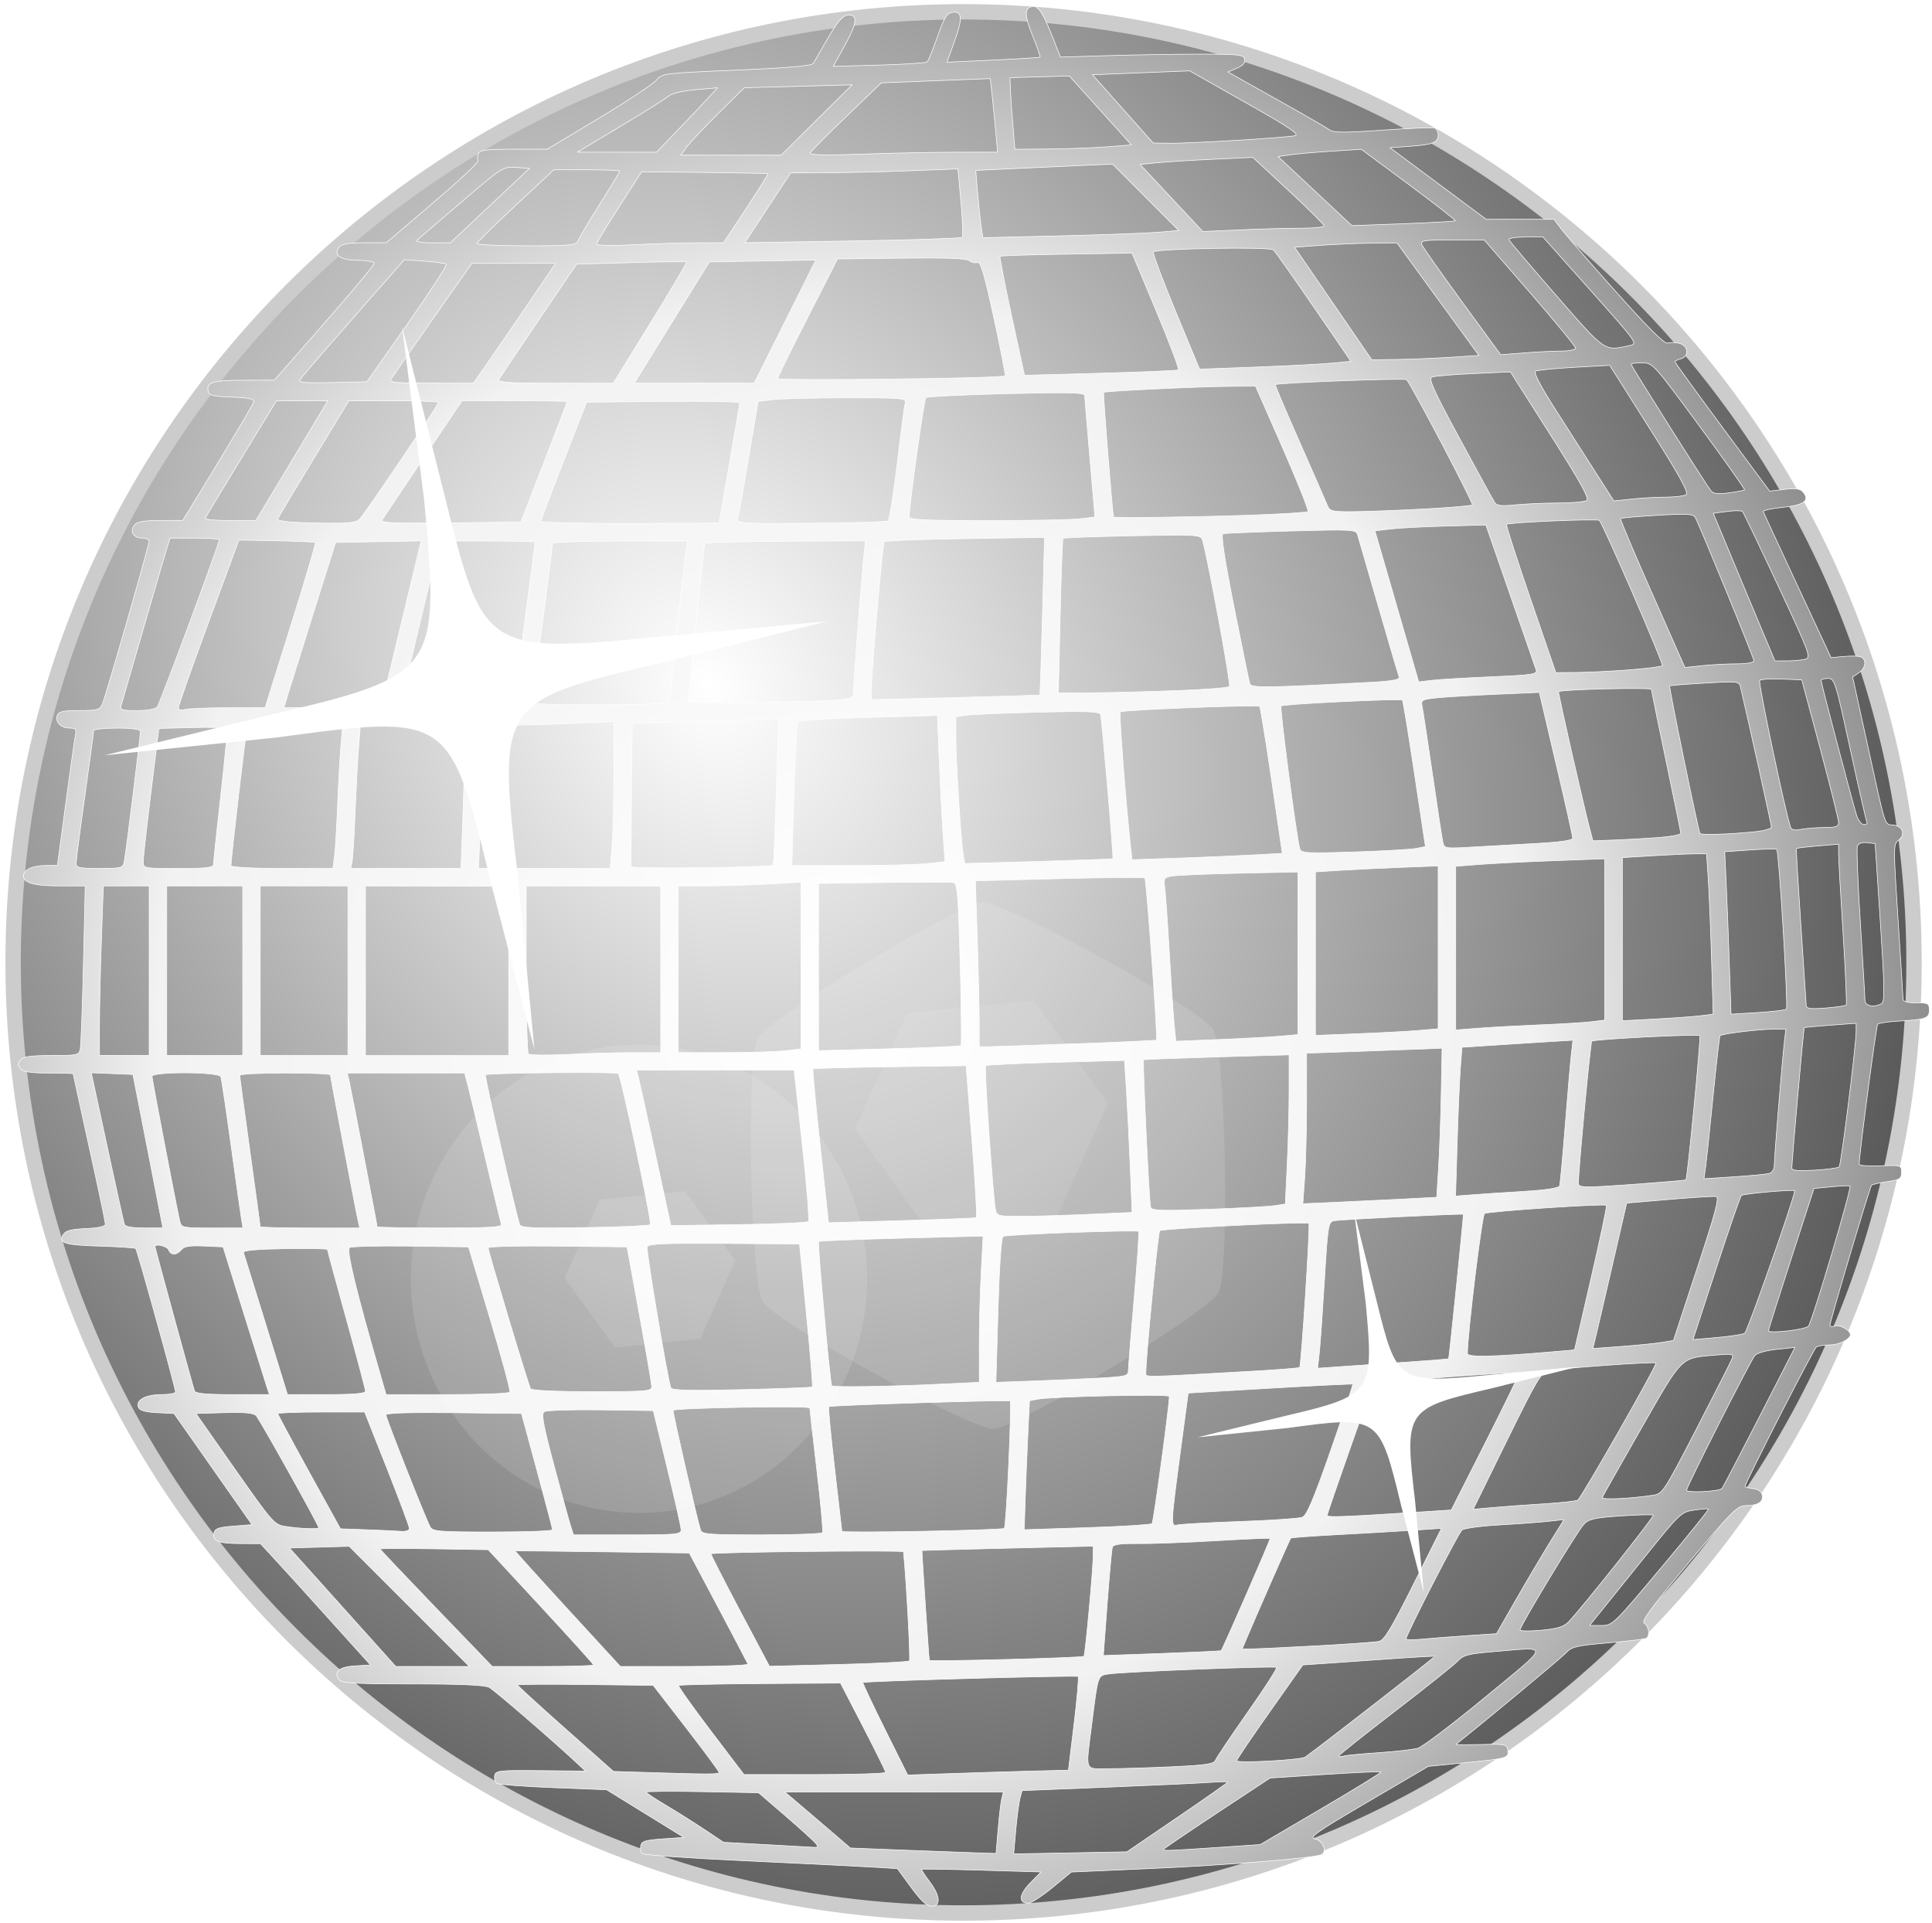
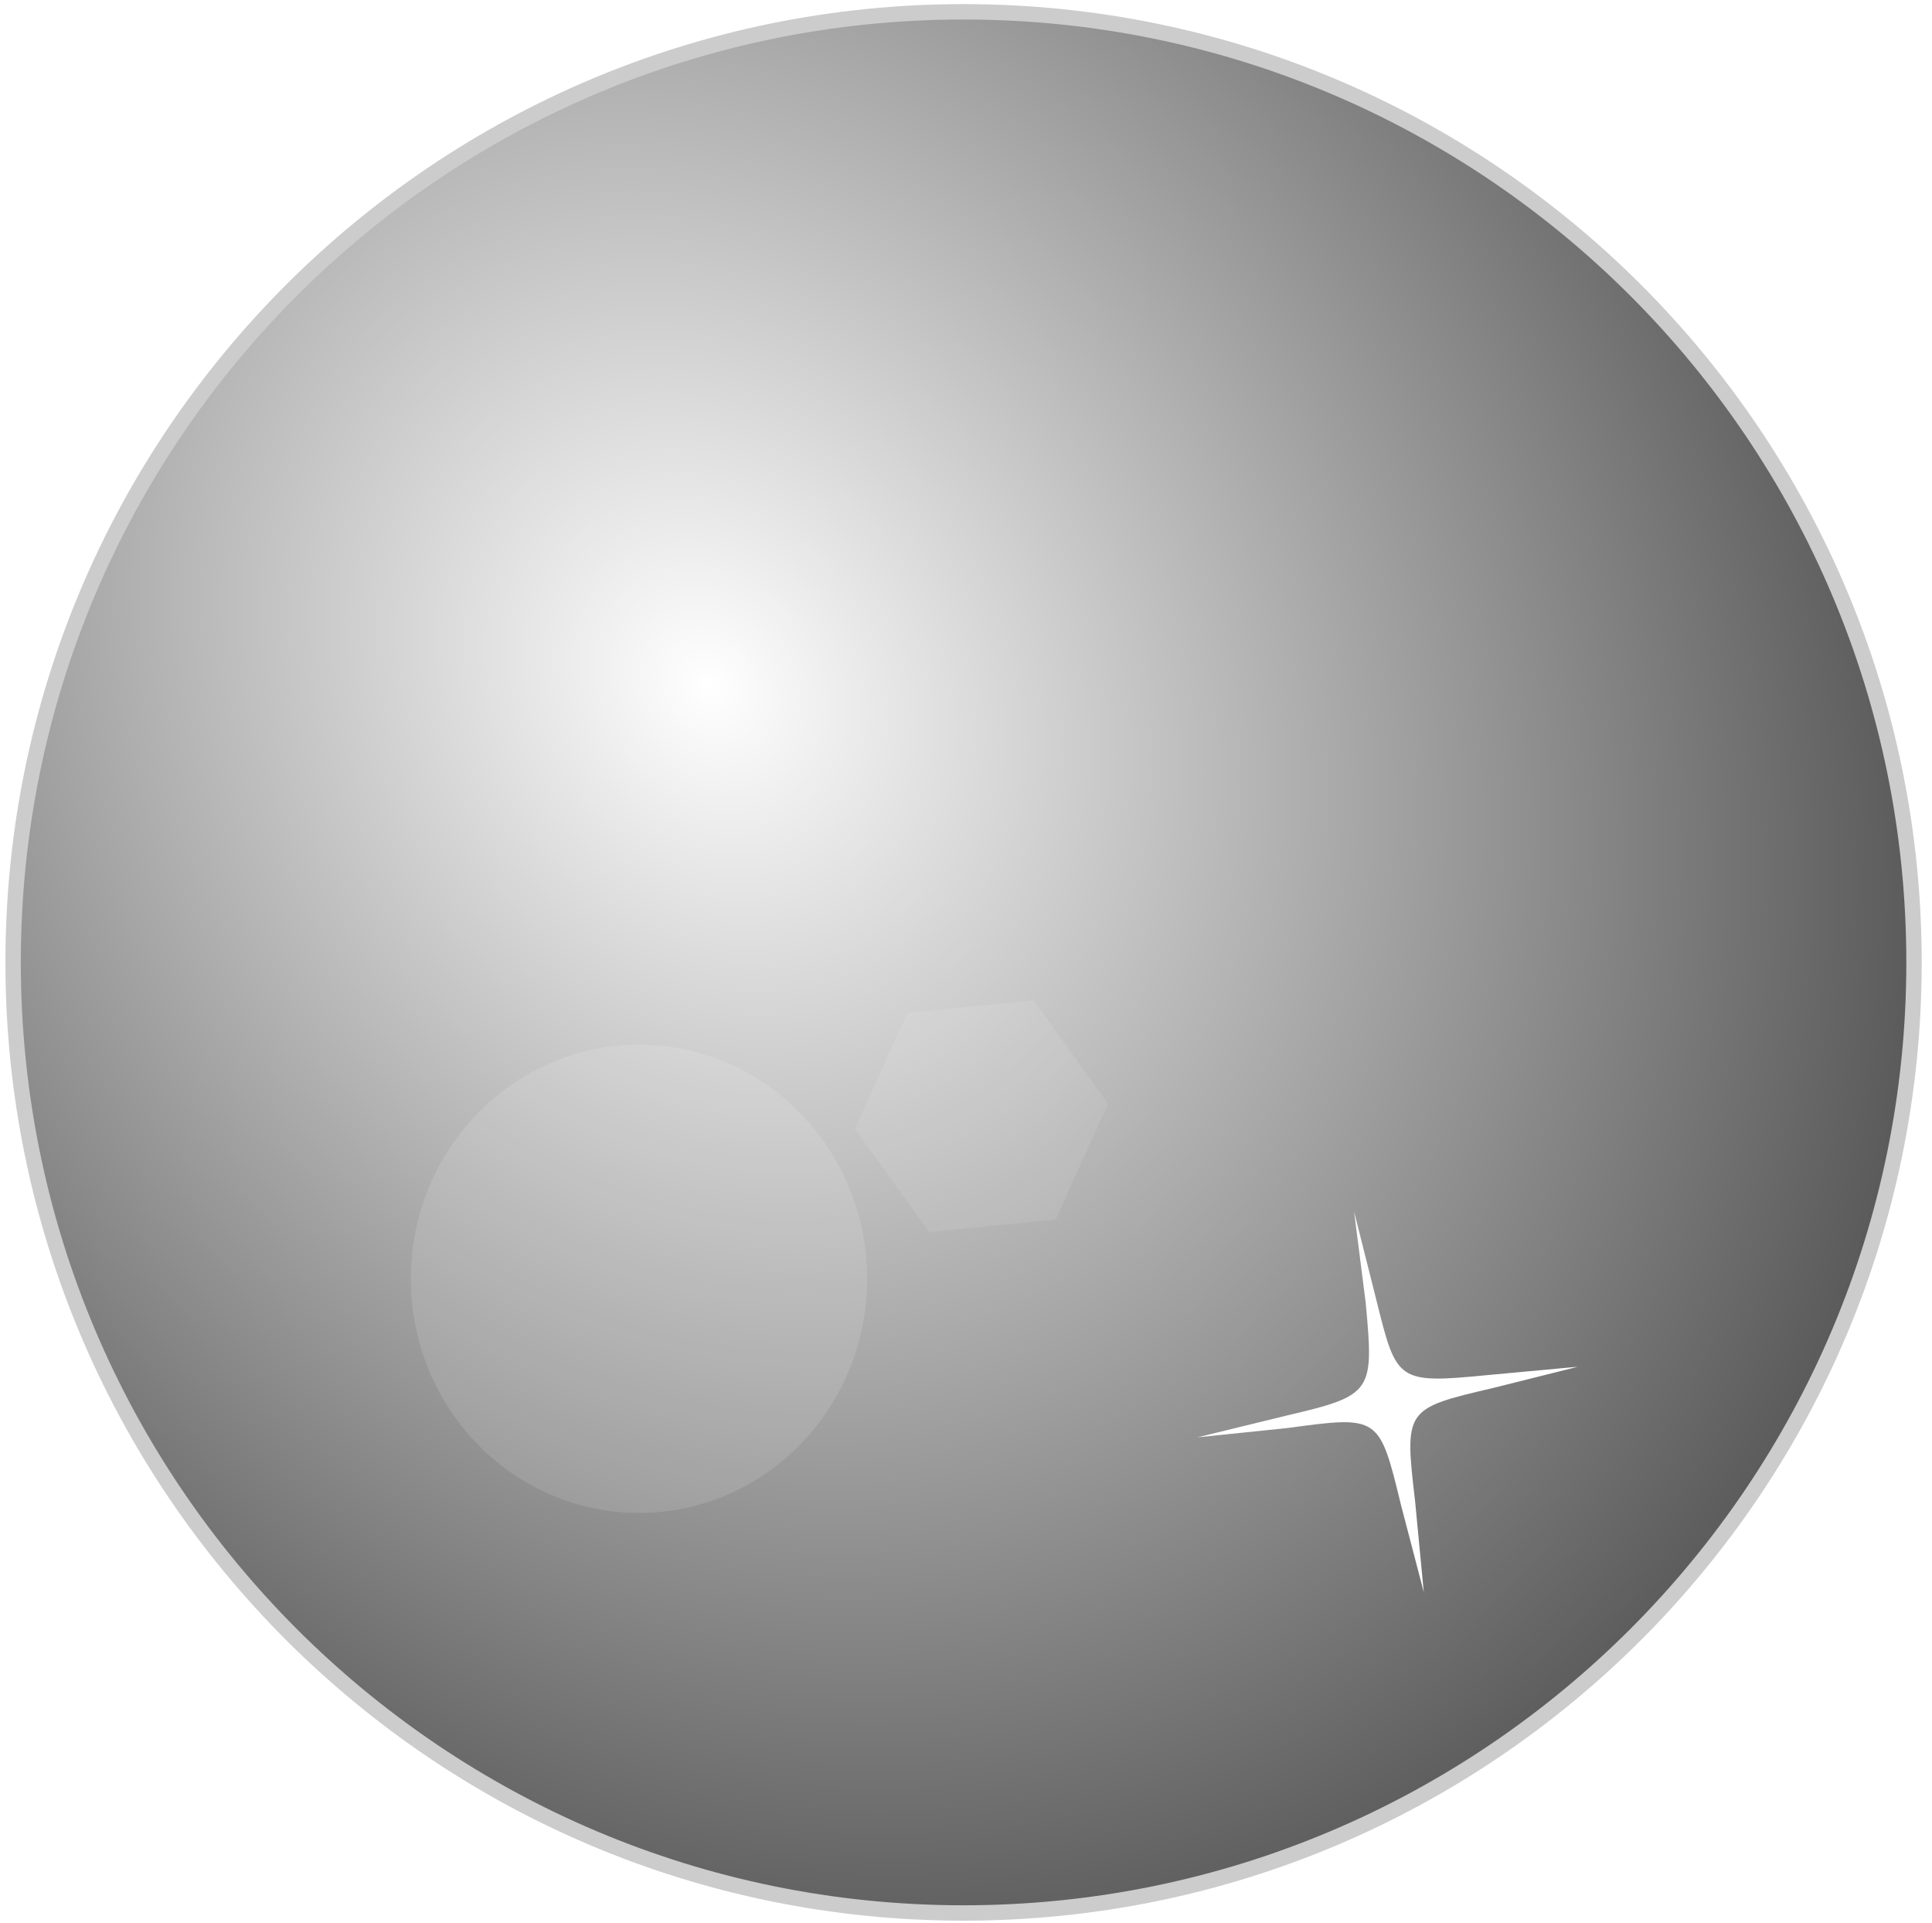
<svg xmlns="http://www.w3.org/2000/svg" version="1.1" viewBox="0 0 200.6 199.67">
  <defs>
    <filter id="e" color-interpolation-filters="sRGB">
      <feGaussianBlur stdDeviation="1.142" />
    </filter>
    <filter id="f" color-interpolation-filters="sRGB">
      <feGaussianBlur stdDeviation="3.306" />
    </filter>
    <filter id="d" color-interpolation-filters="sRGB">
      <feGaussianBlur stdDeviation="1.422" />
    </filter>
    <filter id="c" color-interpolation-filters="sRGB">
      <feGaussianBlur stdDeviation="0.711" />
    </filter>
    <filter id="h" color-interpolation-filters="sRGB">
      <feGaussianBlur stdDeviation="0.513" />
    </filter>
    <filter id="g" color-interpolation-filters="sRGB">
      <feGaussianBlur stdDeviation="0.27" />
    </filter>
    <radialGradient id="b" cx="257.3" cy="126.03" r="62.4" gradientTransform="matrix(1.249 1.784 -1.497 1.048 124.68 -464.96)" gradientUnits="userSpaceOnUse">
      <stop stop-color="#fff" offset="0" />
      <stop offset="1" />
    </radialGradient>
    <radialGradient id="a" cx="130.27" cy="80.598" r="35.34" gradientTransform="matrix(1.193 -.03 .031 1.233 181.77 -47.87)" gradientUnits="userSpaceOnUse">
      <stop stop-color="#fff" offset="0" />
      <stop stop-color="#f2f2f2" offset=".601" />
      <stop stop-color="#808080" offset="1" />
    </radialGradient>
  </defs>
  <g transform="translate(-289.1 119.73)">
    <g transform="matrix(2.812 0 0 2.812 -524.44 -144.09)">
      <path transform="matrix(.568 0 0 .568 169.3 -37.684)" d="m335.71 144.15c0 34.123-27.662 61.786-61.786 61.786-34.123 0-61.786-27.662-61.786-61.786 0-34.123 27.662-61.786 61.786-61.786 34.123 0 61.786 27.662 61.786 61.786z" fill="url(#b)" stroke="#ccc" />
-       <path transform="translate(-19.188 -1.656)" d="m342.14 79.998-0.508-0.692-0.997-0.06c-0.548-0.033-2.648-0.137-4.666-0.231-2.018-0.094-3.71-0.212-3.76-0.262-0.05-0.05-0.074-0.181-0.053-0.291 0.032-0.167 0.168-0.209 0.816-0.254l0.778-0.054-2.854-1.76-1.955-0.076c-1.075-0.042-2.015-0.113-2.088-0.158-0.073-0.045-0.115-0.173-0.092-0.285 0.037-0.189 0.155-0.202 1.697-0.187l1.656 0.016-0.256-0.241c-0.838-0.789-3.099-2.742-3.298-2.848-0.161-0.086-1.058-0.126-2.82-0.126-2.059 0-2.609-0.03-2.707-0.148-0.241-0.29-0.023-0.487 0.576-0.521l0.569-0.032-1.508-1.673c-0.829-0.92-1.744-1.928-2.032-2.239l-0.524-0.567-0.732-2e-3c-0.817-2e-3 -1.041-0.09-0.984-0.389 0.032-0.166 0.163-0.213 0.722-0.257l0.683-0.054-2.879-4.101-0.626-0.033c-0.452-0.024-0.644-0.08-0.692-0.204-0.101-0.263 0.27-0.465 0.853-0.465 0.285 0 0.519-0.044 0.519-0.097 0-0.15-1.411-5.235-1.469-5.293-0.028-0.028-0.62-0.068-1.315-0.089-1.321-0.04-1.557-0.115-1.358-0.432 0.087-0.139 0.296-0.194 0.834-0.218 0.484-0.021 0.717-0.076 0.717-0.166 0-0.074-0.267-1.347-0.594-2.828-0.326-1.481-0.594-2.706-0.594-2.72s-0.407-0.027-0.904-0.027c-0.672 0-0.939-0.042-1.038-0.162-0.107-0.129-0.107-0.195 0-0.324 0.102-0.123 0.378-0.162 1.144-0.162 0.961 0 1.012-0.012 1.06-0.243 0.027-0.134 0.08-1.542 0.117-3.13l0.067-2.887h-0.932c-0.96 0-1.349-0.109-1.349-0.378 0-0.22 0.349-0.378 0.836-0.378h0.418l0.301-2.239c0.165-1.232 0.326-2.373 0.358-2.536 0.05-0.26 0.024-0.297-0.213-0.297-0.324 0-0.542-0.229-0.449-0.472 0.053-0.139 0.224-0.176 0.814-0.176 0.672 0 0.756-0.024 0.848-0.243 0.137-0.326 1.728-5.855 1.728-6.006 0-0.066-0.123-0.119-0.273-0.119-0.318 0-0.457-0.256-0.265-0.487 0.096-0.116 0.361-0.161 0.956-0.162l0.823-1e-3 1.295-2.121c0.712-1.167 1.31-2.184 1.329-2.26 0.025-0.103-0.187-0.147-0.808-0.171-0.725-0.027-0.848-0.06-0.881-0.235-0.061-0.319 0.174-0.387 1.349-0.389l1.097-2e-3 1.844-2.1c1.014-1.155 1.844-2.151 1.844-2.212 0-0.064-0.251-0.112-0.58-0.112-0.658 0-0.952-0.2-0.715-0.486 0.097-0.117 0.355-0.162 0.938-0.162h0.803l1.72-1.467c0.946-0.807 1.696-1.506 1.665-1.555s-0.025-0.166 0.011-0.26c0.055-0.143 0.272-0.172 1.306-0.172h1.241l1.905-1.143c1.048-0.629 2.002-1.26 2.12-1.402 0.212-0.255 0.261-0.261 2.968-0.376 1.885-0.08 2.776-0.157 2.829-0.244 0.043-0.07 0.287-0.491 0.542-0.937 0.33-0.574 0.535-0.819 0.706-0.844 0.409-0.059 0.388 0.258-0.072 1.092l-0.439 0.796 1.698-0.048c0.934-0.027 1.732-0.079 1.773-0.117 0.042-0.038 0.212-0.458 0.378-0.932 0.246-0.702 0.347-0.87 0.545-0.898 0.373-0.053 0.394 0.21 0.086 1.064l-0.28 0.777 1.702-0.079c0.936-0.043 1.717-0.092 1.735-0.109 0.018-0.017-0.091-0.336-0.243-0.709-0.319-0.784-0.343-1.054-0.105-1.145 0.25-0.096 0.424 0.138 0.782 1.043l0.319 0.809 1.766-0.054c0.971-0.03 2.493-0.054 3.383-0.054 1.46 0 1.621 0.018 1.654 0.191 0.025 0.129-0.07 0.236-0.292 0.329l-0.329 0.138 1.805 1.011c0.993 0.556 1.878 1.068 1.967 1.137 0.124 0.096 0.584 0.096 1.943-8e-4 0.979-0.07 1.841-0.105 1.916-0.079 0.074 0.027 0.135 0.137 0.135 0.246 0 0.29-0.184 0.366-1.025 0.427l-0.755 0.054 3.553 2.644h2.504l0.242 0.328c0.133 0.18 1.042 1.223 2.018 2.317 1.219 1.365 1.826 1.969 1.937 1.927 0.088-0.034 0.282-0.031 0.431 6e-3 0.335 0.084 0.373 0.488 0.054 0.572-0.119 0.031-0.216 0.08-0.216 0.109 0 0.029 0.787 1.115 1.748 2.414l1.748 2.362 0.549-0.065c0.414-0.049 0.582-0.025 0.682 0.096 0.265 0.319 0.042 0.487-0.747 0.567-0.414 0.042-0.739 0.113-0.721 0.159 0.018 0.046 0.588 1.277 1.268 2.737l1.236 2.654 0.471-0.044c0.259-0.024 0.54-0.017 0.625 0.015 0.228 0.088 0.188 0.42-0.072 0.592l-0.227 0.151 0.556 2.534c0.687 3.134 0.609 2.892 0.954 2.932 0.35 0.041 0.45 0.366 0.175 0.567-0.182 0.133-0.182 0.267-7e-3 2.933 0.101 1.536 0.182 2.854 0.181 2.928-1e-3 0.088 0.166 0.135 0.484 0.135 0.445 0 0.486 0.022 0.486 0.268 0 0.305-0.121 0.348-1.158 0.408-0.37 0.021-0.706 0.072-0.746 0.113-0.055 0.055-0.668 4.694-0.684 5.175-1e-3 0.045 0.349 0.069 0.78 0.054 0.769-0.027 0.782-0.023 0.782 0.241 0 0.239-0.058 0.277-0.523 0.343-0.288 0.041-0.55 0.101-0.582 0.134-0.061 0.061-1.533 5.014-1.537 5.17-1e-3 0.049 0.09 0.059 0.203 0.023 0.17-0.054 0.551 0.168 0.551 0.32 0 0.166-0.411 0.378-0.736 0.379-0.218 8.7e-4 -0.452 0.037-0.519 0.081-0.104 0.068-2.63 5.008-2.63 5.144 0 0.026 0.133 0.063 0.296 0.082 0.187 0.022 0.31 0.109 0.334 0.237 0.049 0.255-0.154 0.387-0.599 0.389-0.318 2e-3 -0.496 0.18-2.13 2.13-1.393 1.662-1.748 2.148-1.623 2.218 0.171 0.095 0.219 0.462 0.072 0.552-0.048 0.03-0.682 0.106-1.409 0.169-1.175 0.102-1.347 0.143-1.558 0.372-0.17 0.185-3.085 2.607-4.056 3.371-0.022 0.018 0.39 0.022 0.917 9e-3 0.915-0.022 0.96-0.012 0.992 0.216 0.041 0.288-0.013 0.303-1.7 0.47l-1.234 0.122-2.234 1.311c-1.901 1.116-2.192 1.319-1.95 1.366 0.309 0.059 0.467 0.5 0.211 0.59-0.359 0.127-3.548 0.384-6.243 0.503l-2.965 0.131-0.698 0.575c-0.384 0.316-0.786 0.575-0.894 0.575-0.372 0-0.341-0.324 0.072-0.746l0.398-0.407-2.188-0.065c-1.204-0.035-2.201-0.051-2.217-0.035s0.115 0.22 0.291 0.452c0.399 0.527 0.431 0.909 0.077 0.909-0.181 0-0.387-0.188-0.757-0.692zm3.212-2.142c0.041-0.49 0.101-1 0.134-1.133l0.058-0.243-8.064 0.001 0.29 0.242c0.16 0.133 0.704 0.598 1.209 1.032l0.919 0.79 2.136 0.084c1.175 0.046 2.385 0.091 2.689 0.1l0.553 0.017 0.075-0.89zm6.617-0.438c1.024-0.698 1.862-1.286 1.862-1.307s-0.304-0.015-0.675 0.013-2.079 0.107-3.797 0.176l-3.122 0.126-0.076 0.286c-0.042 0.157-0.112 0.683-0.155 1.169l-0.078 0.882 4.179-0.077 1.862-1.269zm1.463 1.109 1.597-0.109 2.249-1.32c1.237-0.726 2.232-1.338 2.212-1.36s-0.95 0.019-2.066 0.092l-2.029 0.132-1.97 1.3c-1.083 0.715-1.97 1.317-1.97 1.338 0 0.054 0.193 0.047 1.975-0.074zm-14.824-0.165c-0.077-0.093-0.582-0.549-1.121-1.013l-0.981-0.844-2.075-0.039c-1.141-0.022-2.075-0.015-2.074 0.015 1e-3 0.03 0.329 0.248 0.728 0.485 0.4 0.237 1.042 0.642 1.428 0.899l0.702 0.469 1.511 0.083c0.831 0.045 1.626 0.09 1.767 0.099 0.221 0.014 0.237-7e-3 0.116-0.153zm-3.561-2.61c-3e-3 -0.044-0.552-0.785-1.218-1.646l-1.213-1.565-2.505-0.03c-1.378-0.017-2.505-0.01-2.505 0.015 0 0.025 0.798 0.754 1.772 1.618l1.772 1.573 1.115 0.035c2.461 0.077 2.787 0.077 2.781-3.2e-4v-3e-5zm6.153 0c-3e-3 -0.044-0.379-0.804-0.836-1.688l-0.832-1.607-2.964 0.02c-1.63 0.011-2.985 0.042-3.011 0.068s0.506 0.777 1.182 1.668l1.23 1.62h2.618c1.44 0 2.616-0.036 2.613-0.081zm5.616-0.052 1.133-0.029 0.206-1.701c0.113-0.936 0.181-1.726 0.151-1.756-0.052-0.052-7.875 0.167-7.944 0.222-0.018 0.014 0.346 0.789 0.809 1.72l0.842 1.694 1.835-0.062c1.009-0.034 2.345-0.074 2.968-0.09zm4.948-0.154c1.265-0.058 1.56-0.102 1.613-0.241 0.036-0.093 0.571-0.89 1.189-1.77 0.618-0.88 1.098-1.626 1.067-1.657-0.061-0.061-5.615 0.157-6.198 0.243-0.407 0.06-0.392 0.016-0.62 1.819-0.233 1.844-0.295 1.677 0.619 1.677 0.43-2.2e-4 1.479-0.032 2.33-0.071zm4.928-0.358c0.575-0.41 4.808-3.7 4.782-3.717-0.018-0.013-0.592 0.017-1.275 0.065-0.683 0.049-1.771 0.125-2.418 0.17l-1.177 0.081-1.22 1.727c-0.671 0.95-1.222 1.764-1.224 1.81-5e-3 0.101 2.379-0.026 2.532-0.135zm2.73-0.164c0.611-0.04 1.253-0.113 1.426-0.162 0.173-0.05 1.291-0.896 2.483-1.88 2.447-2.019 2.414-1.859 0.344-1.688-0.961 0.08-1.143 0.126-1.349 0.347-0.131 0.14-1.173 0.973-2.316 1.851-1.143 0.878-2.078 1.621-2.078 1.653s0.085 0.033 0.189 4e-3c0.104-0.029 0.689-0.085 1.3-0.124v1e-5zm-35.814-5.4-2.216-2.216-2.204 0.062 3.923 4.371h2.715l-2.216-2.216zm6.804 2.162c0-0.03-0.875-0.999-1.944-2.154l-1.944-2.099-1.995-0.032c-1.097-0.017-1.995-0.015-1.995 5e-3 7e-5 0.02 0.932 1.003 2.07 2.186l2.07 2.149h1.869c1.028 0 1.869-0.025 1.869-0.054zm5.702-0.032c-0.02-0.048-0.515-0.99-1.1-2.093l-1.064-2.006-3.199-0.045c-1.759-0.025-3.21-0.039-3.224-0.031-0.014 8e-3 0.853 0.97 1.926 2.138l1.951 2.124h2.373c1.305 0 2.357-0.039 2.337-0.087zm5.962-0.116c0.046-0.049-0.108-2.896-0.217-4.029-6e-3 -0.065-7.024 0.01-7.106 0.076-0.017 0.013 0.462 0.953 1.063 2.087l1.093 2.063 2.552-0.066c1.404-0.036 2.58-0.096 2.615-0.133zm6.444-0.17c0.049-0.049 0.336-3.163 0.342-3.708l4e-3 -0.358-3.157 0.075c-1.736 0.041-3.162 0.081-3.167 0.088-0.011 0.013 0.253 3.973 0.271 4.05 0.013 0.056 5.65-0.09 5.707-0.147zm5.067-0.21c0.061-0.061 1.83-4.114 1.808-4.142-0.013-0.017-0.917 0.022-2.008 0.086-1.091 0.064-2.385 0.112-2.876 0.106-0.644-8e-3 -0.904 0.029-0.938 0.13-0.025 0.077-0.111 1.009-0.19 2.071l-0.144 1.93 2.161-0.077c1.188-0.043 2.172-0.089 2.187-0.104zm3.535-0.177c1.128-0.062 2.161-0.136 2.294-0.164 0.192-0.041 0.46-0.483 1.275-2.112l1.031-2.061-1.059 0.071c-0.582 0.039-1.827 0.112-2.765 0.162-0.938 0.05-1.722 0.108-1.741 0.13-0.032 0.036-1.306 2.931-1.643 3.735l-0.147 0.351h0.352c0.193 0 1.275-0.051 2.403-0.113zm5.582-0.379 1.049-0.068 0.721-1.258c0.397-0.692 0.958-1.64 1.247-2.107l0.526-0.849-0.569 0.064c-0.313 0.035-1.128 0.095-1.81 0.134-0.683 0.039-1.306 0.123-1.386 0.187-0.133 0.106-2.067 3.87-2.067 4.022 0 0.036 0.279 0.038 0.621 5e-3 0.341-0.033 1.093-0.091 1.669-0.128v-1e-5zm3.714-0.51c0.489-0.509 3.173-3.888 3.125-3.935-0.027-0.027-0.567-0.015-1.198 0.029-0.97 0.066-1.182 0.114-1.366 0.308-0.235 0.248-2.356 3.757-2.356 3.898 0 0.047 0.352 0.053 0.782 0.013 0.607-0.056 0.834-0.126 1.013-0.312zm3.415-1.994c0.981-1.172 1.769-2.147 1.75-2.167s-0.256-2e-3 -0.528 0.039c-0.481 0.072-0.526 0.114-1.764 1.652-0.698 0.868-1.456 1.81-1.684 2.093l-0.414 0.514h0.427c0.423 0 0.445-0.021 2.211-2.131zm-36.187-1.403c-1e-3 -0.104-0.233-1.136-0.515-2.293l-0.512-2.104-1.94-0.027c-1.067-0.015-2.005 0.015-2.084 0.066-0.116 0.075-0.047 0.458 0.356 1.969 0.275 1.032 0.55 2.034 0.611 2.227l0.111 0.351h1.988c1.823 0 1.988-0.016 1.986-0.189zm5.222 0.105c0.028-0.046-0.065-1.078-0.208-2.293-0.143-1.215-0.26-2.254-0.261-2.308-1e-3 -0.089-4.955-3e-3 -5.045 0.087-0.031 0.031 0.851 3.889 1.008 4.408 0.052 0.172 0.256 0.189 2.256 0.189 1.209 0 2.222-0.038 2.251-0.084zm-15.256-0.154c0-0.071-0.371-1.067-0.825-2.212l-0.825-2.083h-1.603c-0.882 0-1.603 0.026-1.603 0.058s0.521 1.002 1.157 2.155l1.157 2.096 0.975 0.035c0.536 0.019 1.108 0.045 1.271 0.058 0.171 0.013 0.297-0.032 0.297-0.107zm5.286 0.049c-1e-3 -0.044-0.259-1.028-0.573-2.186l-0.571-2.104-2.503-0.029c-1.627-0.019-2.503 9e-3 -2.503 0.08 0 0.115 1.458 3.803 1.632 4.129 0.093 0.174 0.306 0.192 2.311 0.192 1.215 0 2.208-0.036 2.207-0.081zm16.682-0.051c0.076-0.076 0.284-4.632 0.215-4.702-0.05-0.05-6.642 0.157-6.695 0.209-0.024 0.024 0.075 1.062 0.22 2.307 0.144 1.245 0.263 2.278 0.264 2.295 2e-3 0.071 5.925-0.038 5.997-0.11zm-25.315-0.026c0-0.098-2.18-4-2.311-4.136-0.095-0.099-0.432-0.13-1.177-0.108l-1.043 0.031 1.439 2.051c1.385 1.973 1.454 2.053 1.861 2.116 0.545 0.085 1.232 0.11 1.232 0.046zm30.771-0.149c0.055-0.059 0.645-4.403 0.637-4.697-2e-3 -0.093-4.325 4.3e-4 -4.875 0.105l-0.286 0.055-0.063 1.316c-0.035 0.724-0.078 1.795-0.097 2.381l-0.034 1.065 2.326-0.077c1.279-0.042 2.356-0.109 2.392-0.147zm3.225-0.078c1.157-0.041 2.202-0.111 2.32-0.156 0.166-0.062 0.411-0.639 1.056-2.483 0.462-1.321 0.826-2.414 0.809-2.43-0.017-0.016-1.39 0.052-3.052 0.149l-3.022 0.178-0.288 2.159c-0.358 2.682-0.363 2.783-0.116 2.712 0.104-0.03 1.136-0.088 2.293-0.129zm6.745-0.356 1.079-0.069 1.275-2.52c0.701-1.386 1.26-2.533 1.241-2.549-0.049-0.041-4.126 0.253-4.83 0.349l-0.587 0.08-0.837 2.374c-0.461 1.306-0.84 2.414-0.843 2.463-5e-3 0.082 0.546 0.062 3.502-0.128zm4.495-0.296c0.632-0.039 1.196-0.101 1.254-0.138 0.137-0.088 2.945-5.008 2.889-5.063-0.057-0.057-3.594 0.198-3.973 0.286-0.266 0.062-0.438 0.352-1.538 2.593l-1.239 2.523 0.729-0.065c0.401-0.036 1.246-0.097 1.879-0.136zm4.054-0.321c0.33-0.051 0.404-0.164 1.585-2.45 0.681-1.319 1.272-2.484 1.313-2.59 0.068-0.178 0.015-0.188-0.668-0.126-1.244 0.112-1.151 0.018-2.693 2.716-0.767 1.342-1.412 2.484-1.433 2.538-0.036 0.092 1.054 0.041 1.896-0.088zm2.524-0.246c0.036-0.038 0.656-1.225 1.379-2.638l1.315-2.569-0.678 0.072c-0.392 0.041-0.731 0.139-0.804 0.23-0.175 0.219-2.518 4.843-2.518 4.968 0 0.109 1.198 0.051 1.306-0.064zm-53.715-3.711c-0.044-0.134-0.429-1.36-0.855-2.725l-0.774-2.482-0.7-0.032c-0.528-0.024-0.734 9e-3 -0.838 0.135-0.175 0.211-0.394 0.214-0.474 5e-3 -0.053-0.138-0.501-0.244-0.501-0.119 0 0.052 1.391 5.137 1.457 5.326 0.034 0.098 0.416 0.135 1.407 0.135h1.36l-0.081-0.243zm3.628 0.121c0-0.067-0.316-1.26-0.702-2.65s-0.702-2.553-0.702-2.583c0-0.03-0.706-0.043-1.569-0.029-1.059 0.018-1.556 0.064-1.529 0.142 0.022 0.064 0.396 1.269 0.832 2.679l0.791 2.563h1.439c1 0 1.439-0.037 1.439-0.122zm5.331 0.033c0.03-0.049-0.301-1.275-0.735-2.725l-0.79-2.636-2.124-0.029c-1.168-0.016-2.188 8e-3 -2.266 0.054-0.133 0.078 0.246 1.634 1.182 4.859l0.164 0.567h2.257c1.241 0 2.282-0.04 2.312-0.089zm5.239-0.208c-4e-3 -0.104-0.21-1.306-0.459-2.671l-0.453-2.482-2.563-0.029c-1.409-0.016-2.563 0.012-2.563 0.063 0 0.132 1.489 5.078 1.567 5.203 0.038 0.062 0.959 0.105 2.271 0.105 2.032 0 2.206-0.015 2.199-0.189zm5.93 0.016c0.023-0.02-0.074-1.215-0.216-2.656l-0.257-2.621-2.785-0.019c-2.205-0.015-2.796 0.01-2.839 0.121-0.046 0.121 0.746 4.846 0.873 5.207 0.034 0.097 0.68 0.113 2.614 0.066 1.413-0.034 2.588-0.078 2.611-0.098zm4.842-0.108 1.322-0.065v-1.375c0-0.756 0.032-1.97 0.071-2.698l0.071-1.323-3.012 0.078c-1.657 0.043-3.034 0.098-3.061 0.122-0.047 0.043 0.423 5.216 0.484 5.325 0.035 0.063 2.215 0.028 4.125-0.065zm5.72-0.218c1.041-0.058 1.106-0.075 1.108-0.294 1e-3 -0.128 0.096-1.323 0.212-2.656 0.115-1.333 0.191-2.442 0.169-2.465-0.067-0.067-4.886 0.109-5.006 0.183-0.067 0.041-0.141 1.121-0.187 2.728l-0.077 2.66 1.338-0.048c0.736-0.026 1.836-0.075 2.444-0.109zm5.678-0.255c0.942-0.054 1.73-0.116 1.752-0.138 0.062-0.062 0.396-5.266 0.342-5.321-0.072-0.072-5.412 0.192-5.505 0.272-0.064 0.054-0.513 4.66-0.513 5.258 0 0.159-0.173 0.162 3.925-0.072zm5.62-0.329c0.887-0.059 1.622-0.119 1.634-0.133 0.024-0.027 0.561-5.303 0.543-5.33-0.022-0.033-4.548 0.192-4.77 0.237-0.215 0.043-0.233 0.15-0.355 2.179-0.071 1.173-0.157 2.388-0.191 2.7l-0.062 0.566 0.795-0.056c0.437-0.03 1.52-0.104 2.407-0.164zm5.515-0.391 0.768-0.065 0.611-2.649c0.336-1.457 0.592-2.668 0.569-2.691-0.069-0.069-4.367 0.222-4.501 0.304-0.095 0.059-0.614 4.293-0.632 5.162-3e-3 0.153 0.851 0.137 3.185-0.061zm3.989-0.343 0.432-0.071 0.869-2.644c0.706-2.148 0.838-2.649 0.702-2.67-0.092-0.014-0.872 0.034-1.732 0.108l-1.565 0.134-0.548 2.374c-0.301 1.306-0.583 2.514-0.626 2.685l-0.078 0.311 1.058-0.078c0.582-0.043 1.252-0.11 1.49-0.149zm3.06-0.336c0.102-0.056 1.833-4.979 1.849-5.262 3e-3 -0.058-1.896 0.107-1.965 0.171-0.043 0.04-0.463 1.254-0.934 2.698l-0.856 2.625 0.88-0.076c0.484-0.042 0.946-0.112 1.026-0.156zm2.352-0.26c0.131-0.129 1.614-5.118 1.539-5.177-0.024-0.019-0.333-6e-3 -0.687 0.028l-0.643 0.062-0.839 2.59c-0.461 1.425-0.84 2.622-0.841 2.661-3e-3 0.117 1.337-0.033 1.471-0.165zm-61.214-5.977c-0.251-1.291-0.5-2.566-0.553-2.833l-0.096-0.486-1.538-0.063 0.089 0.409c0.049 0.225 0.314 1.453 0.59 2.73s0.521 2.381 0.545 2.455c0.029 0.089 0.277 0.135 0.732 0.135h0.688l-0.457-2.347zm3.356 1.997c-0.032-0.193-0.205-1.419-0.385-2.725-0.179-1.306-0.348-2.435-0.375-2.509-0.066-0.183-2.538-0.194-2.538-0.011 0 0.115 0.901 4.814 1.027 5.353 0.054 0.233 0.103 0.243 1.193 0.243h1.136l-0.059-0.351zm4.314 0.108c-0.082-0.351-1.027-5.333-1.027-5.411 0-0.036-0.753-0.066-1.673-0.066-0.92 0-1.673 0.038-1.673 0.086 0 0.047 0.17 1.313 0.378 2.813 0.208 1.5 0.378 2.748 0.378 2.774s0.827 0.047 1.837 0.047h1.837l-0.056-0.243zm5.286 0.108c-0.026-0.074-0.293-1.179-0.594-2.455s-0.595-2.502-0.655-2.725l-0.108-0.405h-4.332l0.059 0.243c0.067 0.276 1.044 5.36 1.044 5.431 0 0.025 1.043 0.046 2.317 0.046 1.807 0 2.307-0.03 2.27-0.135zm5.5 0.013c0.07-0.07-1.076-5.473-1.184-5.58-0.07-0.07-4.83-0.024-4.903 0.048-0.041 0.041 1.131 5.164 1.266 5.532 0.044 0.119 0.496 0.139 2.404 0.107 1.292-0.021 2.38-0.069 2.417-0.106zm5.837-0.117c0.042-0.042-0.059-1.317-0.226-2.833l-0.302-2.756h-5.816l0.064 0.243c0.035 0.134 0.32 1.425 0.633 2.869l0.569 2.627 2.5-0.036c1.375-0.02 2.535-0.071 2.577-0.113zm6.202-0.142c0.03-0.017-0.043-1.286-0.162-2.82l-0.217-2.789-2.806 0.041c-1.543 0.022-2.824 0.057-2.846 0.076-0.022 0.02 0.098 1.305 0.267 2.857l0.307 2.822 2.701-0.078c1.486-0.043 2.726-0.092 2.756-0.109zm4.098-0.122 1.651-0.071-0.071-1.736c-0.039-0.955-0.102-2.217-0.14-2.805l-0.069-1.069-2.536 0.069c-1.395 0.038-2.561 0.094-2.591 0.125-0.057 0.057 0.275 4.881 0.366 5.317 0.047 0.227 0.106 0.243 0.895 0.243 0.464 0 1.587-0.032 2.495-0.071zm6.92-0.322 0.389-0.06 0.07-1.463c0.039-0.805 0.07-2.043 0.07-2.753v-1.29l-2.671 0.078c-1.469 0.043-2.684 0.09-2.7 0.104-0.044 0.038 0.204 5.269 0.258 5.443 0.039 0.126 0.389 0.139 2.121 0.076 1.141-0.041 2.249-0.102 2.463-0.135zm4.63-0.238 1.349-0.07 0.068-1.079c0.037-0.594 0.082-1.832 0.099-2.752l0.031-1.673-0.477 0.021c-0.262 0.012-1.387 0.053-2.5 0.093l-2.024 0.071v1.806c0 0.994-0.031 2.244-0.069 2.779l-0.069 0.972 1.121-0.049c0.617-0.027 1.728-0.081 2.47-0.119zm4.622-0.293c0.757-0.044 1.238-0.118 1.264-0.194 0.023-0.067 0.116-1.07 0.207-2.227 0.091-1.157 0.193-2.341 0.226-2.629l0.059-0.525-1.111 0.068c-0.611 0.037-1.533 0.096-2.048 0.131l-0.936 0.063-0.058 0.772c-0.032 0.424-0.085 1.66-0.118 2.745l-0.06 1.974 0.677-0.052c0.372-0.029 1.227-0.085 1.899-0.124zm4.253-0.274c0.906-0.066 1.661-0.131 1.676-0.145 0.057-0.052 0.562-5.279 0.515-5.326-0.067-0.067-3.915 0.131-3.99 0.206-0.05 0.05-0.493 4.759-0.493 5.239 0 0.179 0.165 0.181 2.291 0.027zm4.751-0.383c0.112-0.031 0.189-0.156 0.189-0.309 0-0.299 0.293-3.88 0.373-4.558l0.054-0.459-0.511 2e-3c-0.512 2e-3 -1.85 0.168-1.92 0.238-0.021 0.021-0.136 1.031-0.257 2.246-0.121 1.215-0.246 2.395-0.278 2.622l-0.059 0.414 1.109-0.072c0.61-0.039 1.194-0.095 1.298-0.124zm2.583-0.239c0.074-0.07 0.628-4.494 0.628-5.019v-0.285l-0.944 0.07c-0.519 0.038-0.956 0.079-0.971 0.09-0.026 0.02-0.459 4.914-0.459 5.183 0 0.095 0.228 0.116 0.836 0.08 0.46-0.028 0.869-0.081 0.91-0.119zm-62.4-7.245v-3.13h-1.693l-0.071 2.024c-0.039 1.113-0.071 2.521-0.071 3.13l-3e-4 1.106h1.835v-3.13zm3.454 0v-3.13h-2.806v6.26h2.806v-3.13zm3.885 0v-3.13h-3.238v6.26h3.238v-3.13zm5.936 5e-3v-3.125l-5.288-0.01v6.261h5.288v-3.125zm4.56 3.018 1.052-4.3e-4v-6.152h-4.965v3.058c0 1.682 0.036 3.096 0.081 3.143s0.688 0.055 1.43 0.018 1.823-0.067 2.401-0.067zm5.666-0.07 0.567-0.068v-6.155l-1.214 0.07c-0.668 0.038-1.688 0.07-2.266 0.07l-1.052 4.9e-4v6.152l1.7-9.7e-4c0.935-5.4e-4 1.955-0.032 2.266-0.069v4e-5zm6.474-0.19c0.027-0.027 0.013-1.384-0.03-3.015-0.069-2.604-0.1-2.971-0.253-3.003-0.096-0.02-1.255-0.02-2.575-1e-3l-2.401 0.035v6.171l2.606-0.069c1.433-0.038 2.628-0.091 2.654-0.117zm4.229-0.066c1.628-0.059 2.973-0.121 2.99-0.138 0.053-0.053-0.37-5.918-0.431-5.979-0.032-0.032-1.452-0.022-3.156 0.022l-3.098 0.08 0.07 2.172c0.039 1.194 0.07 2.572 0.071 3.062l2.9e-4 0.89 0.297-1e-3c0.163-7.6e-4 1.629-0.05 3.257-0.109zm7.536-0.28 0.675-0.059v-6.002l-2.131 0.045c-1.172 0.025-2.29 0.07-2.483 0.101-0.335 0.053-0.349 0.074-0.298 0.456 0.029 0.22 0.103 1.274 0.164 2.342 0.061 1.068 0.141 2.249 0.177 2.623l0.065 0.68 1.579-0.064c0.868-0.035 1.882-0.09 2.253-0.122zm5.18-0.216 0.675-0.059v-6.009l-1.268 0.048c-0.697 0.027-1.717 0.076-2.266 0.109l-0.998 0.061v6.037l1.592-0.064c0.876-0.035 1.895-0.091 2.266-0.123zm4.452-0.204c0.801-0.033 1.663-0.086 1.916-0.118l0.459-0.057v-5.955l-1.916 0.073c-1.054 0.04-2.292 0.103-2.752 0.14l-0.836 0.066v6.041l0.836-0.065c0.46-0.036 1.492-0.092 2.293-0.126zm5.914-0.335 0.464-0.057-0.062-2.07c-0.034-1.139-0.089-2.471-0.123-2.961l-0.06-0.89h-0.405c-0.223 0-0.923 0.032-1.555 0.07l-1.15 0.07v6.023l1.214-0.064c0.668-0.035 1.423-0.09 1.678-0.121zm3.168-0.245c0.073-0.07-0.274-5.812-0.357-5.894-0.026-0.026-0.469-0.018-0.985 0.019l-0.937 0.066 0.052 1.09c0.029 0.6 0.082 1.949 0.117 2.998l0.065 1.908 0.987-0.06c0.543-0.033 1.018-0.09 1.057-0.127zm2.206-0.149c0.029-0.029-0.023-1.212-0.113-2.629-0.091-1.418-0.165-2.742-0.166-2.944l-5.4e-4 -0.366-0.768 0.064c-0.423 0.035-0.779 0.079-0.791 0.097-0.013 0.018 0.063 1.295 0.167 2.838 0.105 1.543 0.193 2.873 0.197 2.956 6e-3 0.118 0.158 0.138 0.715 0.093 0.389-0.031 0.731-0.08 0.759-0.109h5e-5zm1.316-0.063c0.112-0.071 0.102-0.64-0.054-2.993l-0.192-2.905-0.297-0.034c-0.187-0.021-0.32 0.025-0.358 0.124-0.034 0.087 0.015 1.359 0.109 2.825 0.093 1.467 0.169 2.758 0.169 2.87 0 0.216 0.359 0.281 0.624 0.113zm-64.899-5.224c0.058-0.267 0.599-4.619 0.599-4.815 0-0.081-0.291-0.123-0.863-0.123-0.475 0-0.863 0.043-0.863 0.094s-0.146 1.133-0.323 2.401c-0.178 1.269-0.324 2.392-0.324 2.496-2.7e-4 0.164 0.113 0.189 0.861 0.189 0.806 0 0.865-0.016 0.914-0.243zm3.297 0.086c0-0.086 0.122-1.232 0.27-2.546s0.251-2.421 0.226-2.46c-0.024-0.039-0.599-0.057-1.278-0.038l-1.234 0.033-0.289 2.341c-0.159 1.288-0.289 2.45-0.288 2.584 2e-3 0.238 0.026 0.243 1.297 0.243 1.061 0 1.295-0.028 1.295-0.157zm4.469-0.302c0.032-0.252 0.085-1.139 0.118-1.97 0.033-0.831 0.089-1.815 0.124-2.186l0.063-0.675h-1.743c-1.296 0-1.756 0.035-1.793 0.135-0.044 0.12-0.591 4.792-0.591 5.05 0 0.061 0.76 0.103 1.882 0.103h1.882l0.057-0.459zm4.742-1.501c0.039-1.078 0.071-2.268 0.071-2.644v-0.684h-3.857l-0.066 0.836c-0.036 0.46-0.094 1.541-0.128 2.401-0.034 0.861-0.085 1.674-0.112 1.808l-0.05 0.243h4.071l0.071-1.96zm5.505 1.135c0.038-0.454 0.07-1.676 0.07-2.714v-1.888l-1.646 0.075c-0.905 0.041-1.998 0.069-2.428 0.062l-0.782-0.013-3.2e-4 0.952c-2.2e-4 0.523-0.032 1.714-0.071 2.647l-0.07 1.695 4.858 0.01 0.07-0.826h-3e-5zm5.948 0.703c0.022-0.022 0.075-1.246 0.119-2.719l0.079-2.68-2.687 0.076c-1.478 0.042-2.696 0.083-2.706 0.09-0.018 0.014-0.061 5.101-0.044 5.289 8e-3 0.09 5.148 0.034 5.239-0.057zm5.669-0.057 0.678-0.071-0.07-0.981c-0.038-0.54-0.101-1.754-0.14-2.698l-0.07-1.717-2.539 0.069c-1.397 0.038-2.573 0.106-2.614 0.152-0.041 0.045-0.107 1.26-0.147 2.7l-0.073 2.617h2.148c1.181 0 2.453-0.032 2.826-0.071zm6.875-0.183c0.036-0.036-0.403-5.166-0.456-5.33-0.034-0.104-0.559-0.121-2.34-0.075-1.263 0.033-2.455 0.083-2.648 0.112l-0.351 0.053-7.6e-4 0.778c-8.6e-4 0.878 0.2 3.987 0.282 4.382l0.054 0.259 2.716-0.077c1.494-0.042 2.728-0.088 2.742-0.102h-1e-5zm5.169-0.136 1.088-0.06-0.392-2.685c-0.216-1.477-0.417-2.71-0.447-2.741-0.068-0.068-5.071 0.13-5.145 0.204-0.047 0.047 0.209 3.388 0.375 4.89l0.063 0.567 1.685-0.058c0.927-0.032 2.175-0.085 2.773-0.118zm6.042-0.243 0.331-0.068-0.403-2.68c-0.221-1.474-0.423-2.7-0.447-2.725-0.066-0.066-4.407 0.143-4.479 0.216-0.057 0.057 0.568 4.834 0.689 5.266 0.047 0.169 0.221 0.18 2.015 0.122 1.08-0.035 2.112-0.094 2.294-0.131zm4.499-0.187c0.829-0.045 1.269-0.111 1.27-0.191 8.7e-4 -0.067-0.276-1.305-0.616-2.751l-0.617-2.629-1.57 0.069c-0.863 0.038-1.849 0.096-2.19 0.13-0.565 0.056-0.615 0.082-0.569 0.294 0.028 0.128 0.199 1.252 0.381 2.499 0.181 1.246 0.354 2.381 0.385 2.522 0.055 0.254 0.064 0.255 1.157 0.191 0.606-0.035 1.672-0.096 2.369-0.133zm4.479-0.216c0.43-0.034 0.782-0.102 0.782-0.151 0-0.049-0.243-1.244-0.54-2.655s-0.54-2.609-0.54-2.661c0-0.08-3.334 7.5e-4 -3.432 0.083-0.029 0.024 0.926 4.22 1.167 5.127l0.101 0.38 0.839-0.031c0.461-0.017 1.191-0.059 1.621-0.092zm3.562-0.216c0.312-0.033 0.567-0.108 0.567-0.168 0-0.084-0.813-3.764-1.135-5.141-0.058-0.245-0.067-0.247-1.323-0.174-0.696 0.04-1.281 0.086-1.3 0.102-0.036 0.03 1.056 5.34 1.12 5.451 0.037 0.064 1.147 0.026 2.072-0.07zm2.523-0.151c0.43 0 0.526-0.035 0.525-0.189-6.4e-4 -0.104-0.307-1.33-0.68-2.725l-0.679-2.536-0.739-0.032c-0.406-0.018-0.774 7e-3 -0.817 0.054-0.063 0.069 0.949 4.869 1.141 5.415 0.036 0.104 0.153 0.128 0.388 0.081 0.185-0.037 0.572-0.067 0.862-0.067zm1.571-0.189c-0.026-0.044-0.303-1.259-0.616-2.698-0.546-2.514-0.579-2.617-0.823-2.617-0.14 0-0.254 0.035-0.254 0.077 0 0.095 1.157 4.486 1.309 4.969 0.061 0.193 0.183 0.351 0.27 0.351 0.088 0 0.139-0.036 0.113-0.081zm-63.13-4.263c0.097-0.123 2.295-6.037 2.295-6.174 0-0.032-0.409-0.059-0.909-0.059h-0.909l-0.113 0.351c-0.062 0.193-0.456 1.541-0.875 2.995s-0.788 2.729-0.82 2.833c-0.05 0.165 0.023 0.189 0.584 0.189 0.385 0 0.684-0.054 0.747-0.135zm2.626 0.029 1.357-1e-3 0.949-3.028c0.522-1.665 0.931-3.046 0.909-3.068-0.022-0.022-0.667-0.051-1.433-0.066l-1.393-0.026-1.111 3.013c-0.611 1.657-1.113 3.079-1.115 3.16-3e-3 0.101 0.073 0.127 0.239 0.082 0.134-0.036 0.853-0.066 1.599-0.067zm6.326-2.861c0.371-1.543 0.702-2.917 0.735-3.052l0.06-0.246-3.16 0.06-0.799 2.536c-0.439 1.395-0.868 2.768-0.954 3.051l-0.155 0.515 3.597-0.059 0.675-2.806zm4.191 2.725c0.037-0.102 0.808-5.809 0.808-5.982 0-0.019-0.792-0.035-1.76-0.035h-1.76l-0.724 2.995c-0.398 1.647-0.723 3.031-0.722 3.076 1e-3 0.044 0.926 0.081 2.056 0.081 1.545 0 2.066-0.033 2.103-0.135zm5.772-0.058c0-0.14 0.528-5.004 0.597-5.5l0.064-0.459h-2.489c-1.369 0-2.489 0.04-2.489 0.089s-0.17 1.383-0.378 2.964-0.378 2.901-0.378 2.933 1.141 0.058 2.536 0.058 2.536-0.038 2.536-0.085zm6.125-0.086c0.644-0.059 0.675-0.075 0.675-0.351 0-0.324 0.284-4.074 0.376-4.959l0.059-0.571-2.969 0.015c-1.633 8e-3 -2.971 0.046-2.972 0.085-2e-3 0.038-0.143 1.357-0.314 2.929s-0.296 2.884-0.277 2.914c0.043 0.07 4.538 0.018 5.424-0.063zm7.548-0.193c0.011-0.01 0.056-1.323 0.098-2.917l0.077-2.898-2.927 0.046c-1.61 0.025-2.956 0.075-2.992 0.111-0.06 0.06-0.474 4.822-0.48 5.524l-3e-3 0.311 3.103-0.079c1.707-0.043 3.112-0.087 3.124-0.098h1e-5zm5.07-0.159c1.019-0.039 1.888-0.106 1.932-0.149 0.065-0.065-0.791-4.71-0.997-5.412-0.057-0.193-0.182-0.201-2.584-0.153-1.388 0.028-2.542 0.07-2.563 0.095s-0.069 1.32-0.105 2.878l-0.066 2.833 1.265-0.011c0.696-6e-3 2.099-0.042 3.118-0.081zm7.03-0.301c0.945-0.051 1.208-0.098 1.166-0.208-0.03-0.078-0.375-1.25-0.767-2.604-0.392-1.354-0.738-2.548-0.769-2.653-0.053-0.178-0.221-0.187-2.45-0.126-1.316 0.036-2.448 0.082-2.514 0.101-0.082 0.025 0.049 0.896 0.41 2.716 0.292 1.474 0.554 2.747 0.582 2.828 0.051 0.152 0.653 0.144 4.343-0.055zm4.583-0.211c1.506-0.062 1.696-0.091 1.646-0.246-0.031-0.097-0.462-1.341-0.957-2.766l-0.9-2.59-1.466 0.04c-0.806 0.022-1.728 0.071-2.048 0.108l-0.582 0.068 0.808 2.787 0.808 2.787 0.494-0.058c0.272-0.032 1.26-0.09 2.197-0.129zm5.075-0.253c0.641-0.049 1.194-0.118 1.229-0.153 0.06-0.06-2.185-5.237-2.327-5.366-0.074-0.067-3.353 0.073-3.426 0.146-0.025 0.025 0.375 1.266 0.888 2.759l0.932 2.714 0.769-5e-3c0.423-3e-3 1.294-0.046 1.935-0.095zm3.977-0.223c0.378 0 0.632-0.047 0.632-0.116 0-0.106-1.963-4.902-2.161-5.282-0.073-0.139-0.281-0.152-1.405-0.085-0.725 0.043-1.336 0.096-1.358 0.118s0.505 1.267 1.169 2.769l1.208 2.73 0.641-0.067c0.353-0.037 0.926-0.067 1.273-0.067zm2.534-0.173c0.217-0.058 0.159-0.213-1.014-2.724-0.684-1.464-1.274-2.692-1.309-2.728-0.036-0.037-0.293-0.037-0.571 0l-0.507 0.067 0.697 1.673c0.383 0.92 0.896 2.146 1.139 2.725l0.442 1.052 0.447-1e-3c0.246-8.6e-4 0.55-0.029 0.677-0.063zm-53.359-5.197c0.233-0.267 2.89-4.201 2.89-4.279 0-0.036-0.745-0.065-1.656-0.065h-1.656l-1.312 2.162c-0.721 1.189-1.312 2.181-1.312 2.205 0 0.09 0.525 0.137 1.683 0.151 1.017 0.013 1.222-0.014 1.362-0.174zm6.785-2.073c0.47-1.214 0.854-2.222 0.854-2.239 0-0.017-0.874-0.031-1.941-0.031h-1.941l-1.431 2.13c-0.787 1.171-1.471 2.192-1.519 2.268-0.07 0.112 0.416 0.133 2.518 0.11l2.606-0.029 0.854-2.208zm6.467 2.235c3.3e-4 -0.015 0.17-0.998 0.378-2.185s0.377-2.196 0.377-2.241-1.271-0.07-2.825-0.054l-2.825 0.029-0.844 2.159c-0.464 1.187-0.844 2.195-0.845 2.239-6.5e-4 0.044 1.48 0.081 3.291 0.081s3.292-0.012 3.292-0.027zm6.233-0.07c0.053-0.036 0.206-0.988 0.34-2.116 0.134-1.128 0.267-2.136 0.296-2.239 0.049-0.175-0.103-0.189-2.14-0.188-1.206 5.4e-4 -2.44 0.031-2.742 0.067l-0.549 0.066-0.349 2.065c-0.192 1.135-0.374 2.153-0.405 2.26-0.053 0.186 0.085 0.194 2.698 0.173 1.515-0.012 2.797-0.052 2.851-0.088zm-22.26-1.812c0.594-0.986 1.191-1.98 1.328-2.209l0.249-0.415-1.901 6e-3 -1.295 2.124c-0.712 1.168-1.311 2.162-1.331 2.21s0.393 0.084 0.917 0.083l0.953-4e-3 1.079-1.793zm29.358 1.734 0.542-0.065-0.186-2.173c-0.103-1.195-0.189-2.236-0.192-2.312-4e-3 -0.111-0.576-0.125-2.892-0.067-1.588 0.039-2.924 0.105-2.97 0.146-0.069 0.062-0.617 3.967-0.618 4.404-3.3e-4 0.105 0.648 0.135 2.886 0.134 1.588-5.4e-4 3.131-0.03 3.429-0.066zm6.221-0.132c1.167-0.039 2.152-0.1 2.188-0.136 0.036-0.036-0.385-1.093-0.935-2.347l-1.001-2.281-0.864 6e-3c-1.181 8e-3 -4.695 0.174-4.744 0.223-0.029 0.03 0.321 4.437 0.366 4.6 0.013 0.045 2.748 0.01 4.99-0.064zm6.438-0.227c0.969-0.051 1.788-0.12 1.821-0.152 0.053-0.053-2.253-4.442-2.43-4.625-0.06-0.062-4.756 0.115-4.849 0.183-0.015 0.011 0.39 0.963 0.899 2.115s0.97 2.204 1.023 2.338c0.089 0.223 0.164 0.242 0.935 0.238 0.462-3e-3 1.632-0.046 2.601-0.098zm4.973-0.223c0.511-8.7e-4 0.992-0.042 1.071-0.092 0.107-0.068-0.226-0.669-1.338-2.419l-1.48-2.329-1.36 0.062c-0.748 0.034-1.438 0.092-1.534 0.128-0.143 0.054 0.04 0.462 1.025 2.282 0.66 1.219 1.243 2.282 1.295 2.361 0.071 0.108 0.262 0.127 0.744 0.077 0.357-0.037 1.066-0.069 1.577-0.069zm3.993-0.216c0.333-8.7e-4 0.669-0.042 0.747-0.092 0.107-0.068-0.223-0.668-1.339-2.432l-1.482-2.342-1.305 0.073c-0.718 0.04-1.362 0.104-1.432 0.141-0.084 0.044 0.164 0.525 0.734 1.416 0.474 0.742 1.153 1.805 1.509 2.362l0.648 1.013 0.658-0.069c0.362-0.038 0.93-0.07 1.263-0.07zm2.906-0.267c0.021-0.021-0.731-1.085-1.671-2.363-1.694-2.302-1.714-2.324-2.114-2.329-0.223-3e-3 -0.405 0.021-0.405 0.053 0 0.062 2.757 4.429 2.951 4.675 0.084 0.107 0.261 0.127 0.658 0.074 0.298-0.04 0.56-0.089 0.581-0.111zm-49.37-6.13c0.824-1.175 1.469-2.164 1.434-2.2-0.035-0.035-0.398-0.088-0.807-0.117l-0.743-0.053-1.884 2.145c-1.036 1.18-1.922 2.207-1.968 2.283-0.067 0.11 0.177 0.132 1.193 0.108l1.277-0.03 1.498-2.136zm2.904 1.515c0.26-0.371 0.944-1.367 1.52-2.212l1.047-1.538h-3.097l-1.45 2.069c-0.797 1.138-1.489 2.134-1.536 2.212-0.07 0.117 0.206 0.143 1.478 0.143h1.565l0.473-0.675zm6.065-1.545c0.755-1.221 1.355-2.235 1.334-2.254s-0.943-9e-3 -2.05 0.022l-2.012 0.057-1.396 2.063c-0.768 1.134-1.431 2.123-1.475 2.197-0.062 0.106 0.382 0.135 2.074 0.135h2.152l1.372-2.22zm4.97-0.053 1.137-2.273-3.928 0.067-0.769 1.241c-0.423 0.683-1.047 1.69-1.386 2.239l-0.617 0.998h4.425l1.137-2.273zm8.127 2.003c0.022-0.022-0.165-0.987-0.416-2.143-0.353-1.629-0.49-2.09-0.606-2.045-0.082 0.032-0.216 3e-3 -0.297-0.065-0.102-0.085-0.87-0.113-2.508-0.093l-2.361 0.029-1.101 2.159c-0.606 1.187-1.103 2.202-1.106 2.256-5e-3 0.091 8.303-5e-3 8.395-0.098zm6.397-0.223c0.04-0.025-0.329-1.004-0.819-2.177l-0.891-2.132-2.416 0.038c-1.329 0.021-2.435 0.056-2.458 0.078-0.023 0.022 0.171 1.02 0.43 2.217l0.472 2.177 2.804-0.077c1.542-0.043 2.837-0.098 2.876-0.122zm5.689-0.248 0.682-0.068-1.368-1.997c-0.752-1.098-1.423-2.05-1.492-2.115-0.13-0.123-4.306-0.053-4.433 0.074-0.035 0.035 0.334 1.023 0.821 2.196l0.885 2.132 2.111-0.078c1.161-0.043 2.418-0.108 2.793-0.146zm4.359-0.216 1.048-0.068-1.513-2.078-1.513-2.078-0.938 0.011c-0.516 6e-3 -1.366 0.043-1.89 0.081l-0.951 0.07 2.852 4.155 0.929-0.013c0.511-7e-3 1.4-0.043 1.977-0.081zm4.105-0.23c0.282-3.2e-4 0.513-0.05 0.513-0.11 0-0.06-0.759-0.983-1.686-2.051l-1.686-1.941h-1.186c-1.027 0-1.177 0.022-1.122 0.167 0.035 0.092 0.706 1.046 1.49 2.119l1.426 1.952 0.869-0.068c0.478-0.037 1.099-0.068 1.381-0.068zm2.503-0.202c0.316-0.068 0.312-0.073-1.438-2.038l-1.755-1.97h-0.648c-0.357 0-0.632 0.043-0.612 0.096 0.02 0.053 0.803 0.975 1.741 2.051 1.847 2.118 1.769 2.064 2.713 1.861zm-38.822-3.873c0.039-0.104 0.402-0.713 0.806-1.354 0.404-0.641 0.734-1.187 0.734-1.214s-0.548-0.049-1.217-0.049h-1.217l-1.417 1.322c-0.779 0.727-1.421 1.359-1.427 1.403-5e-3 0.044 0.817 0.081 1.828 0.081 1.651 0 1.845-0.019 1.91-0.189zm4.401 0.079 0.971-3e-3 0.832-1.261c0.458-0.694 0.821-1.272 0.808-1.285-0.013-0.013-1.068-0.035-2.343-0.049l-2.319-0.025-0.829 1.285c-0.456 0.707-0.832 1.329-0.836 1.383-5e-3 0.057 0.566 0.068 1.368 0.027 0.757-0.039 1.813-0.071 2.347-0.073zm-7.656-1.374 1.463-1.376-0.492-0.033c-0.488-0.033-0.504-0.022-2.03 1.286-0.846 0.725-1.584 1.359-1.641 1.409s0.199 0.09 0.567 0.09h0.67l1.463-1.376zm17.438 1.173c0.038-0.037 0.018-0.621-0.044-1.298l-0.113-1.23-1.781 0.07c-0.98 0.039-2.369 0.071-3.086 0.072l-1.305 2e-3 -0.648 0.984c-0.356 0.541-0.737 1.122-0.846 1.291l-0.198 0.307 3.975-0.066c2.187-0.036 4.006-0.096 4.044-0.133zm7.256-0.19 0.741-0.064-2.443-2.45-1.193 0.053c-0.656 0.029-1.793 0.082-2.526 0.116l-1.334 0.062 0.069 0.825c0.038 0.454 0.097 1.013 0.131 1.242l0.062 0.418 2.875-0.069c1.581-0.038 3.209-0.098 3.617-0.133zm5.221-0.147c0.49-2.4e-4 0.89-0.039 0.89-0.086s-0.592-0.635-1.317-1.307l-1.317-1.222-1.462 0.068c-0.804 0.038-1.741 0.096-2.082 0.13l-0.619 0.062 2.318 2.477 1.349-0.061c0.742-0.034 1.75-0.062 2.239-0.062zm5.732-0.274c0.021-0.021-0.751-0.623-1.716-1.339l-1.755-1.301-1.09 0.069c-0.599 0.038-1.291 0.098-1.536 0.134l-0.446 0.066 2.727 2.549 1.889-0.07c1.039-0.039 1.906-0.087 1.928-0.108zm-23.583-3.723 1.312-1.298-3.984 0.109-0.957 0.947c-0.526 0.521-1.054 1.08-1.172 1.244l-0.215 0.297h3.705l1.312-1.298zm5.174 1.19h1.508l-0.07-0.782c-0.039-0.43-0.1-1.042-0.136-1.359l-0.065-0.576-4.02 0.156-1.295 1.244c-0.712 0.684-1.314 1.292-1.337 1.352-0.028 0.071 0.631 0.084 1.933 0.036 1.086-0.039 2.653-0.071 3.482-0.071zm-10.334-0.782c0.415-0.43 0.922-0.966 1.128-1.19l0.373-0.408-0.807 0.071c-0.482 0.043-0.884 0.138-0.998 0.238-0.105 0.092-0.907 0.595-1.781 1.118l-1.589 0.952 2.919 0.001 0.755-0.782zm15.89 0.583 0.893-0.07-2.292-2.544-2.192 0.061 0.016 0.432c9e-3 0.237 0.049 0.832 0.091 1.322l0.075 0.89 1.258-0.011c0.692-6e-3 1.66-0.042 2.151-0.081zm4.773-0.238c1.039-0.064 2.005-0.14 2.148-0.169 0.209-0.043-0.141-0.28-1.809-1.225l-2.068-1.172-3.589 0.143 2.242 2.52 0.594 9e-3c0.326 5e-3 1.444-0.043 2.482-0.107z" fill="url(#a)" stroke="#fff" stroke-linecap="round" stroke-linejoin="round" stroke-width=".022" />
-       <path transform="translate(-19.188 -1.656)" d="m339.05 33.253-6.021 1.507c-6.116 1.425-6.162 1.488-5.41 7.901l0.612 6.394-1.591-6.082c-1.526-6.289-1.53-6.292-7.933-5.426l-6.343 0.656 6.304-1.539c6.023-1.409 6.065-1.654 5.489-7.915l-0.814-6.376 1.562 6.2c1.428 5.758 1.447 5.884 7.887 5.26l6.258-0.579z" color="#000000" fill="#fff" filter="url(#g)" />
      <path transform="translate(-19.188 -1.656)" d="m366.77 60.775-3.172 0.794c-3.222 0.751-3.246 0.784-2.85 4.163l0.322 3.369-0.838-3.204c-0.804-3.313-0.806-3.315-4.18-2.859l-3.341 0.346 3.321-0.811c3.173-0.742 3.196-0.872 2.892-4.17l-0.429-3.359 0.823 3.266c0.752 3.034 0.762 3.1 4.155 2.771l3.297-0.305z" color="#000000" fill="#fff" filter="url(#h)" />
-       <path transform="matrix(.166 -.014 .014 .166 210.24 25.831)" d="m726.67 245.36c-2.913 4.369-47.058 26.196-52.298 25.858-5.24-0.338-46.216-27.655-48.543-32.362-2.327-4.707 0.842-53.851 3.755-58.22 2.913-4.369 47.058-26.196 52.298-25.858 5.24 0.338 46.216 27.655 48.543 32.362 2.327 4.707-0.842 53.851-3.755 58.22z" fill="#fff" filter="url(#e)" opacity=".348" />
      <path transform="matrix(.166 .014 -.014 .166 217.39 9.05)" d="m685.85 211.06-27.709 5.129-18.296-21.433 9.413-26.561 27.709-5.129 18.296 21.433z" fill="#fff" filter="url(#c)" opacity=".298" />
      <path transform="matrix(.167 0 0 .167 211.42 16.874)" d="m658.14 233.54c0 28.582-22.585 51.752-50.445 51.752s-50.445-23.17-50.445-51.752 22.585-51.752 50.445-51.752 50.445 23.17 50.445 51.752z" fill="#fff" filter="url(#f)" opacity=".348" />
-       <path transform="matrix(.112 .009 -.009 .112 240.25 28.278)" d="m685.85 211.06-27.709 5.129-18.296-21.433 9.413-26.561 27.709-5.129 18.296 21.433z" fill="#fff" filter="url(#d)" opacity=".348" />
    </g>
  </g>
</svg>